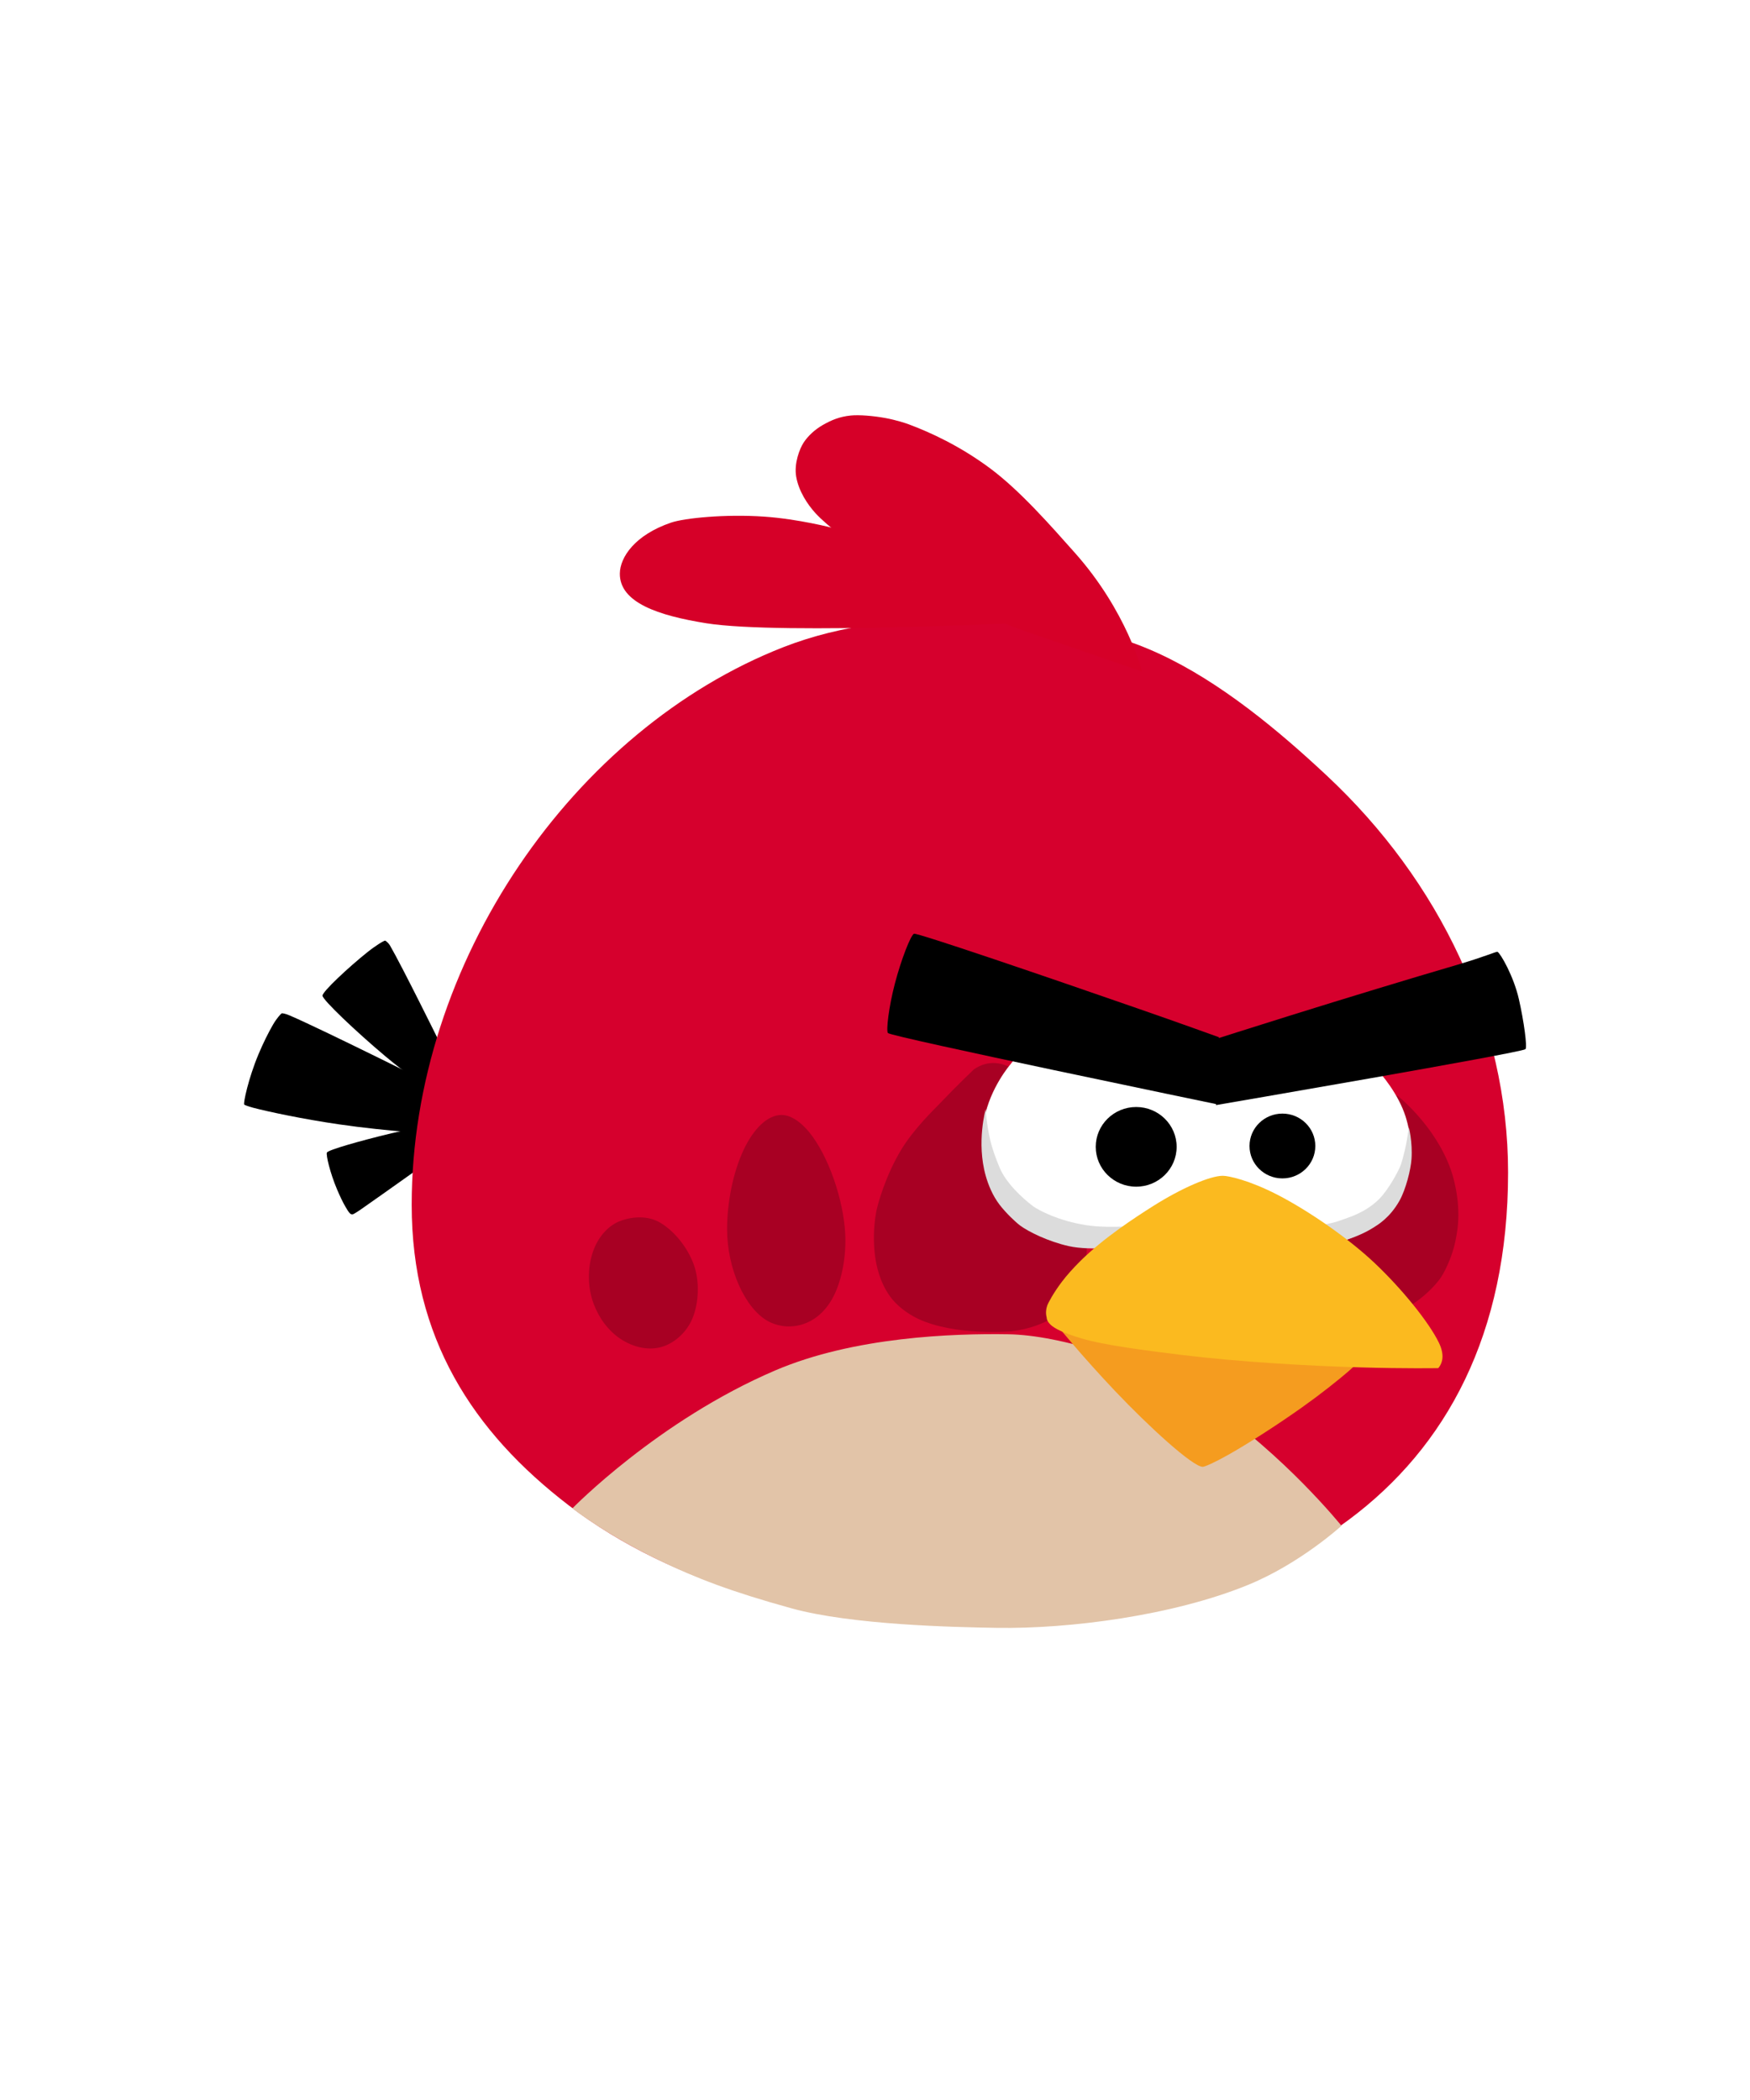
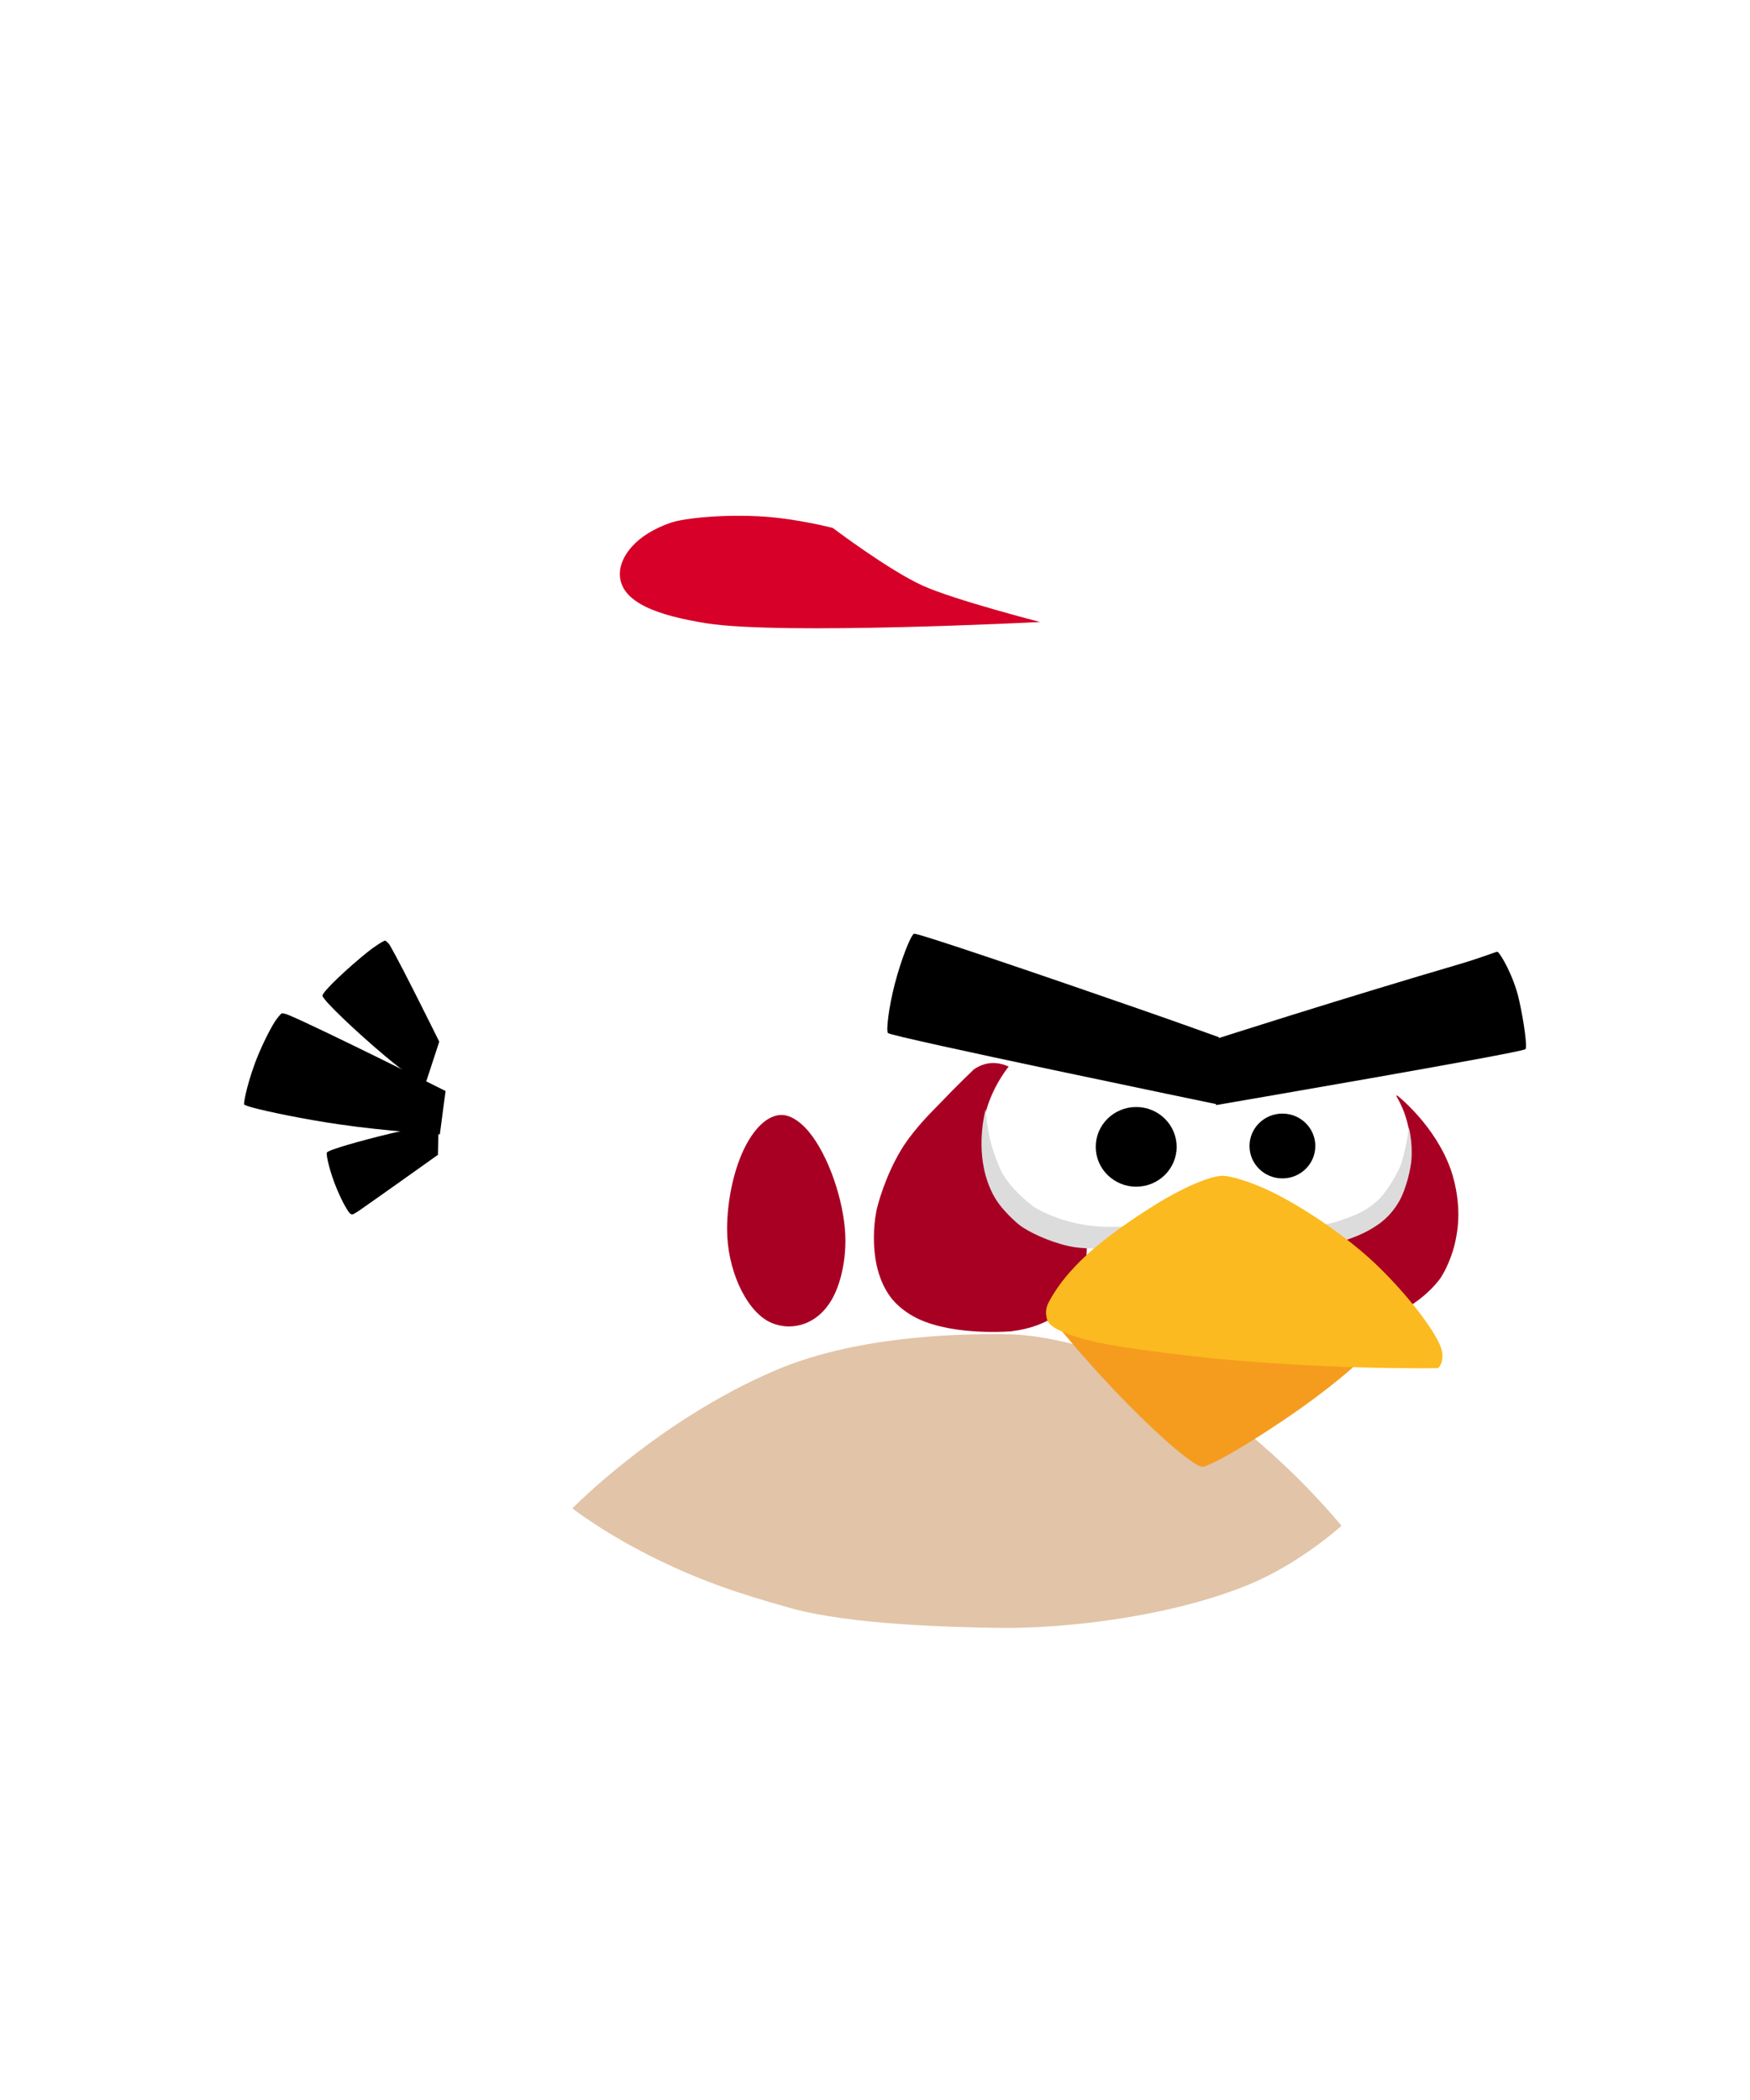
<svg xmlns="http://www.w3.org/2000/svg" xmlns:xlink="http://www.w3.org/1999/xlink" width="250" height="300">
  <g>
    <title>Layer 1</title>
    <g id="g2927" />
    <g transform="rotate(-17.336 157.178,197.799) " stroke="null" id="svg_13" />
    <g id="svg_14" />
    <g stroke="null" id="svg_15" />
    <path fill="black" d="m49.344,172.383c-0.392,-0.668 -0.816,-1.573 -1.215,-2.518c-0.968,-2.291 -1.577,-4.851 -1.429,-5.212c0.154,-0.376 4.792,-1.692 9.212,-2.753c3.32,-0.796 6.756,-1.448 6.756,-1.448l-0.109,4.524c0,0 -8.02,5.719 -10.977,7.777c-0.64,0.446 -1.043,0.668 -1.076,0.681c-0.094,0.038 -0.275,0.111 -0.481,-0.062c-0.225,-0.191 -0.48,-0.646 -0.681,-0.989l-0,0z" id="svg_40" />
    <path fill="black" d="m34.888,157.797c-0.155,-0.174 0.578,-3.693 2.036,-7.18c0.648,-1.55 1.431,-3.134 2.091,-4.263c0.543,-0.928 1.131,-1.548 1.232,-1.591c0.063,-0.026 0.473,0.018 1.142,0.305c4.709,2.016 22.263,10.79 22.263,10.79l-0.82,6.194c0,0 -7.476,-0.418 -14.378,-1.427c-5.185,-0.758 -10.054,-1.789 -12.288,-2.376c-0.775,-0.204 -1.233,-0.401 -1.278,-0.451l-0,0z" id="svg_41" />
    <path fill="black" d="m60.671,155.166c0,0 -2.861,-1.949 -5.647,-4.292c-4.206,-3.537 -8.94,-8.04 -8.954,-8.634c-0.013,-0.58 3.743,-4.076 6.407,-6.207c1.261,-1.009 2.448,-1.712 2.561,-1.656c0.051,0.025 0.437,0.286 0.689,0.72c1.696,2.923 7.022,13.714 7.022,13.714l-2.078,6.355z" id="svg_42" />
-     <path d="m215.439,167.501c0,46.147 -35.225,64.684 -76.752,64.684c-21.593,0 -42.475,-5.681 -57.405,-17.108c-13.782,-10.549 -22.47,-24.01 -22.47,-42.963c0,-34.713 23.22,-67.974 53.09,-79.659c8.516,-3.331 17.572,-4.134 26.785,-4.134c9.382,0 18.338,1.121 26.871,5.051c8.786,4.047 17.11,10.997 24.011,17.454c16.063,15.03 25.87,35.297 25.87,56.676l0,-0z" fill="#d6002d" id="svg_45" />
    <path d="m81.772,215.481c0,0 12.194,-12.524 28.957,-19.698c11.263,-4.821 25.424,-5.298 33.336,-5.172c7.306,0.117 19.566,3.788 28.541,9.874c10.93,7.411 19.034,17.485 19.034,17.485c0,0 -5.868,5.371 -13.287,8.42c-10.789,4.434 -25.671,6.326 -35.927,6.162c-6.102,-0.098 -20.745,-0.413 -29.349,-2.789c-8.604,-2.376 -13.614,-4.301 -18.816,-6.811c-7.737,-3.733 -12.49,-7.471 -12.49,-7.471l-0,0z" fill="#e2c4a8" id="svg_46" />
    <path d="m199.563,156.466c0,0 5.419,4.199 7.7,10.642c0.709,2.002 1.448,5.597 0.86,9.068c-0.085,0.504 -0.244,1.52 -0.605,2.638c-0.479,1.482 -1.238,3.143 -1.925,4.03c-2.812,3.633 -7.22,5.331 -7.22,5.331l-11.077,-8.199l12.268,-23.51l0,-0z" fill="#a80023" id="svg_47" />
    <path d="m120.772,177.253c0,3.382 -0.833,6.684 -2.168,8.765c-1.502,2.34 -3.64,3.473 -5.947,3.473c-0.931,0 -2.084,-0.271 -2.969,-0.767c-3.26,-1.826 -5.818,-7.475 -5.818,-13.125c0,-3.8 0.845,-8.145 2.392,-11.396c1.378,-2.895 3.335,-4.922 5.388,-4.922c1.469,0 3.096,1.225 4.46,3.125c2.682,3.737 4.664,10.083 4.664,14.846l-0,-0z" fill="#a80023" id="svg_48" />
-     <path d="m99.091,180.6c0.894,2.411 0.744,5.597 -0.194,7.8c-0.779,1.829 -2.333,3.295 -4.051,3.913c-2.007,0.722 -4.365,0.207 -6.273,-1.091c-1.695,-1.154 -3.011,-2.926 -3.781,-5.002c-0.942,-2.54 -0.879,-5.622 0.164,-8.041c0.769,-1.784 2.125,-3.207 3.734,-3.786c1.767,-0.636 3.975,-0.759 5.746,0.347c2.025,1.265 3.783,3.506 4.656,5.861l0,-0l0,-0z" fill="#a80023" id="svg_49" />
    <path d="m144.65,190.174c0,0 -8.182,0.752 -13.529,-1.79c-1.531,-0.728 -3.029,-1.886 -3.951,-3.153c-1.536,-2.112 -1.992,-4.526 -2.155,-5.749c-0.191,-1.433 -0.327,-3.767 0.174,-6.432c0.179,-0.953 1.285,-5.024 3.523,-8.749c1.842,-3.067 4.823,-5.899 5.456,-6.565c2.515,-2.649 4.963,-4.969 4.963,-4.969c8.106,-5.581 18.213,15.837 15.764,29.256c-1.304,5.05 -5.386,7.545 -10.356,8.151z" fill="#a80023" id="svg_50" />
    <path d="m160.403,177.41c0,0 -6.063,0.548 -9.746,-0.623c-1.739,-0.553 -3.403,-1.367 -4.773,-2.416c-1.868,-1.43 -2.918,-2.782 -3.676,-4.087c-1.134,-1.95 -2.311,-6.729 -1.588,-10.499c0.847,-4.418 3.727,-7.735 3.727,-7.735c6.021,-8.152 26.56,-5.785 28.728,5.767c0.222,0.222 0.635,0.877 0.848,2.04c0.101,0.551 0.419,2.661 0.165,4.535c-0.31,2.29 -0.955,4.352 -0.955,4.352l-12.73,8.666z" fill="#ffffff" id="svg_53" />
    <path d="m140.822,158.417c0,0 0.068,2.022 0.649,4.493c0.295,1.253 0.802,2.622 1.335,3.901c0.927,2.223 3.309,4.406 4.769,5.5c0.719,0.538 3.595,2.097 7.63,2.717c3.408,0.523 8.13,0.008 8.13,0.008l-2.339,3.007c0,0 -5.067,0.7 -8.312,-0.025c-2.953,-0.66 -5.774,-2.065 -6.951,-2.941c-0.598,-0.445 -1.974,-1.72 -2.93,-2.966c-1.029,-1.341 -1.631,-2.893 -1.979,-4.116c-1.37,-4.823 -0.002,-9.578 -0.002,-9.578l0,-0z" fill="#dcdcdc" id="svg_54" />
    <path d="m172.431,168.661c0,0 -0.77,-3.246 -0.77,-4.897c0,-0.947 0.166,-2.369 0.378,-3.5c0.167,-0.885 0.282,-1.542 0.652,-2.135c1.878,-10.872 17.311,-11.966 23.633,-5.726c1.037,0.963 3.469,3.946 4.467,7.088c0.392,1.236 0.683,2.698 0.756,4.039c0.114,2.097 -0.193,4.007 -0.624,5.125c-0.12,0.311 -0.364,1.07 -0.798,1.94c-0.594,1.193 -1.477,2.595 -2.263,3.341c-3.636,3.448 -9.406,4.066 -9.406,4.066l-16.026,-9.342z" fill="#ffffff" id="svg_57" />
    <path d="m183.083,175.394c0,0 5.589,0.046 8.529,-1.095c0.958,-0.372 3.35,-0.975 5.391,-2.99c1.365,-1.349 2.893,-4.206 3.14,-4.98c0.835,-2.618 1.116,-5.276 1.116,-5.276c0,0 0.55,2.026 0.385,4.521c-0.102,1.543 -0.821,4.354 -1.709,5.942c-1.383,2.474 -3.174,3.499 -3.681,3.824c-3.265,2.095 -8.001,2.786 -8.001,2.786l-5.169,-2.732z" fill="#dcdcdc" id="svg_58" />
    <path d="m156.534,163.835c0,-3.143 2.587,-5.691 5.779,-5.691c3.191,0 5.778,2.548 5.778,5.691c0,3.143 -2.587,5.691 -5.778,5.691c-3.191,0 -5.779,-2.548 -5.779,-5.691z" fill="#000000" id="svg_60" />
    <path d="m178.502,163.714c0,-2.556 2.104,-4.629 4.7,-4.629c2.596,0 4.7,2.072 4.7,4.629c0,2.556 -2.104,4.629 -4.7,4.629c-2.596,0 -4.7,-2.072 -4.7,-4.629z" fill="#000000" id="svg_61" />
    <path fill="black" d="m173.724,157.868l0.053,-9.466c0,0 4.51,-1.44 10.771,-3.398c7.423,-2.321 17.006,-5.239 23.441,-7.12c4.123,-1.205 5.798,-1.985 5.94,-1.91c0.44,0.233 2.309,3.492 3.053,6.757c0.736,3.23 1.219,6.889 0.939,7.151c-0.54,0.507 -44.198,7.987 -44.198,7.987l0,0z" id="svg_63" />
    <path fill="black" d="m126.852,147.58c-0.287,-0.287 0.105,-3.698 0.996,-7.097c0.901,-3.435 2.245,-6.858 2.719,-7.09c0.392,-0.191 19.273,6.26 32.05,10.703c6.568,2.284 11.523,4.081 11.523,4.081l-0.255,9.583c0,0 -46.479,-9.626 -47.034,-10.181l0,-0z" id="svg_64" />
    <path d="m88.55,81.919c0.029,-2.297 2.12,-5.494 7.329,-7.263c1.892,-0.642 7.683,-1.236 13.282,-0.853c4.899,0.335 9.804,1.617 9.804,1.617c0,0 8.014,6.052 12.853,8.246c4.462,2.023 16.764,5.191 16.764,5.191c0,0 -36.984,1.894 -47.691,0.178c-6.824,-1.094 -12.394,-2.943 -12.342,-7.115l0,0z" fill="#d60028" id="svg_73" />
-     <path d="m146.133,90.056c0,0 -12.319,-4.421 -21.477,-10.321c-2.522,-1.625 -6.465,-4.566 -8.153,-6.416c-1.154,-1.265 -2.408,-3.157 -2.763,-5.232c-0.323,-1.891 0.499,-3.989 1.049,-4.836c0.626,-0.964 1.603,-1.874 2.731,-2.523c1.269,-0.731 2.457,-1.213 4.019,-1.368c1.183,-0.118 3.187,0.036 4.945,0.36c1.51,0.279 2.838,0.712 3.31,0.887c3.175,1.183 7.324,3.103 11.561,6.232c4.353,3.215 8.842,8.368 12.187,12.122c7.476,8.391 9.604,16.965 9.604,16.965l-17.013,-5.87z" fill="#d60028" id="svg_76" />
    <g id="svg_34" />
    <use xlink:href="#svg_6" y="26.213" x="-6.16" transform="matrix(2.11,0,0,2.098,0,0) " stroke="null" id="svg_35" />
    <g id="svg_2">
      <path d="m151.079,189.427c0,0 11.575,1.941 18.382,2.618c7.672,0.764 25.519,1.51 25.519,1.51c0,0 -0.888,1.065 -2.057,2.094c-1.697,1.493 -4.308,3.55 -6.913,5.399c-3.738,2.652 -7.749,5.204 -10.561,6.791c-1.966,1.109 -3.346,1.709 -3.639,1.704c-1.436,-0.021 -7.662,-5.706 -12.538,-10.849c-4.719,-4.977 -8.193,-9.269 -8.193,-9.269l0,-0l0,-0z" fill="#f59c1f" id="svg_67" />
      <path transform="rotate(2.179 173.126,191.652) " id="svg_1" d="m151.353,190.327c31.844,5.208 39.292,2.973 43.545,2.428c-2.169,-1.677 -11.497,-1.779 -19.288,-2.668c-7.79,-0.889 -20.779,-0.392 -24.258,0.24z" stroke-linecap="null" stroke-linejoin="null" stroke-dasharray="null" stroke-width="null" fill="#a80023" />
    </g>
    <path id="svg_3" d="m205.467,195.448c0,0 -4.605,0.085 -11.131,-0.106c-7.398,-0.216 -17.265,-0.764 -25.687,-1.801c-4.923,-0.606 -10.924,-1.371 -14.158,-2.34c-2.019,-0.605 -3.396,-1.177 -4.123,-1.718c-0.795,-0.592 -0.845,-1.133 -0.845,-1.279c0,-0.045 -0.25,-0.733 0.079,-1.689c0.124,-0.362 0.852,-1.752 2.067,-3.369c0.724,-0.964 1.671,-2.008 2.63,-2.963c3.359,-3.344 7.913,-6.293 10.438,-7.891c3.989,-2.525 8.108,-4.325 9.954,-4.322c0.799,0.001 3.754,0.623 7.797,2.706c4.438,2.286 10.107,6.194 13.823,9.697c3.988,3.76 7.828,8.527 9.243,11.435c0.475,0.976 0.587,1.803 0.48,2.42c-0.134,0.774 -0.568,1.221 -0.568,1.221l0,0z" fill="#fbba1f" />
  </g>
</svg>